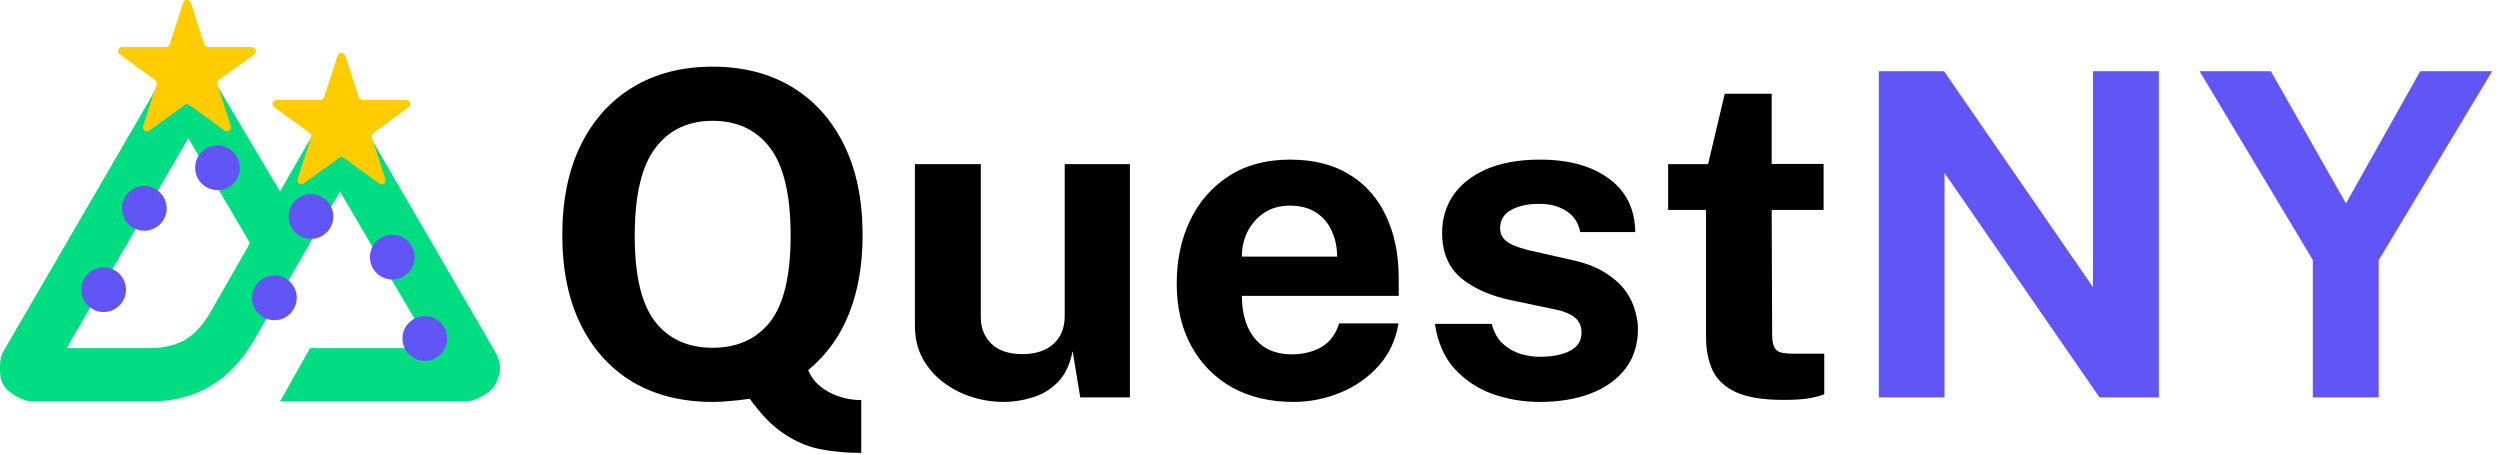
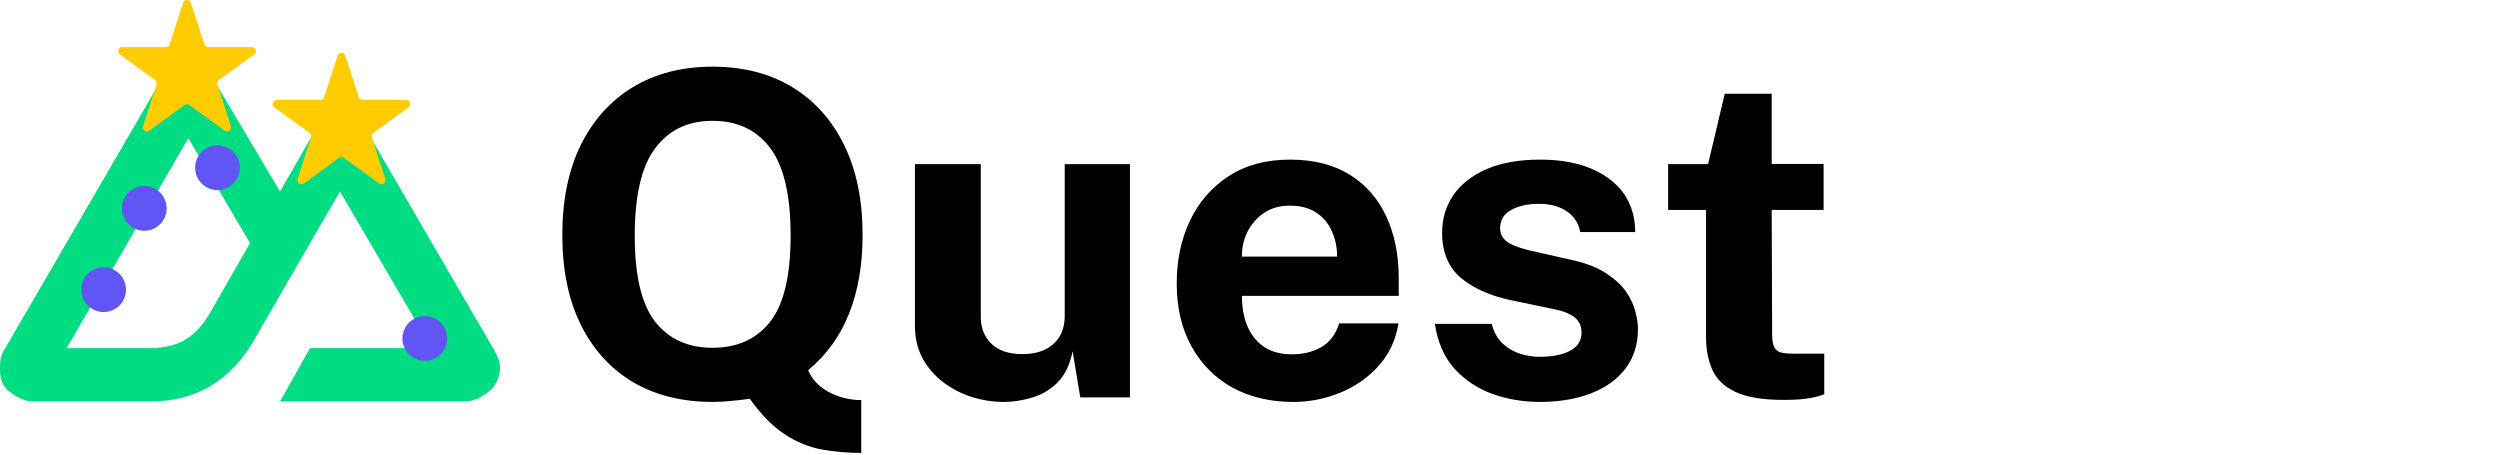
<svg xmlns="http://www.w3.org/2000/svg" width="615" height="112" viewBox="0 0 615 112" fill="none">
  <path d="M68.88 98.764H114.39C115.842 98.764 117.232 98.254 118.49 97.534C119.748 96.814 121.044 95.911 121.77 94.664C122.496 93.417 123.001 92.003 123 90.564C122.999 89.124 122.497 87.71 121.77 86.464L91.02 33.574C90.294 32.328 89.407 31.424 88.15 30.704C86.893 29.984 85.092 29.474 83.64 29.474C82.188 29.474 80.797 29.984 79.54 30.704C78.283 31.424 77.396 32.328 76.67 33.574L68.88 47.104L53.3 20.863C52.574 19.617 51.688 18.303 50.43 17.584C49.172 16.864 47.782 16.764 46.33 16.764C44.878 16.764 43.488 16.864 42.23 17.584C40.972 18.303 39.676 19.617 38.95 20.863L0.82 86.464C0.093 87.71 0.001 89.124 7.8307e-07 90.564C-0.001 92.003 0.094 93.417 0.82 94.664C1.546 95.91 2.842 96.814 4.1 97.534C5.358 98.254 6.748 98.764 8.2 98.764H36.9C48.272 98.764 56.549 93.663 62.32 84.004L76.26 59.814L83.64 47.104L106.19 85.644H76.26L68.88 98.764ZM36.49 85.644H16.4L46.33 33.984L61.5 59.814L51.451 77.331C47.619 83.598 43.25 85.644 36.49 85.644Z" fill="#00DC82" />
  <path d="M211.866 111.417C208.388 111.417 205.076 111.121 201.931 110.529C198.823 109.937 195.826 108.679 192.94 106.755C190.054 104.868 187.224 101.982 184.449 98.097C182.599 98.356 180.971 98.541 179.565 98.652C178.196 98.8 176.771 98.874 175.291 98.874C167.78 98.874 161.25 97.246 155.7 93.99C150.187 90.697 145.913 85.998 142.879 79.893C139.845 73.751 138.328 66.388 138.328 57.804C138.328 49.22 139.845 41.838 142.879 35.659C145.95 29.48 150.242 24.726 155.755 21.396C161.305 18.066 167.817 16.401 175.291 16.401C182.802 16.401 189.314 18.066 194.827 21.396C200.34 24.726 204.614 29.48 207.648 35.659C210.682 41.838 212.199 49.22 212.199 57.804C212.199 65.13 211.089 71.568 208.869 77.118C206.686 82.668 203.337 87.311 198.823 91.048C199.711 93.268 201.358 95.044 203.763 96.376C206.205 97.708 208.906 98.393 211.866 98.43V111.417ZM175.291 85.554C181.359 85.554 186.077 83.426 189.444 79.171C192.811 74.879 194.494 67.812 194.494 57.97C194.494 48.017 192.811 40.821 189.444 36.381C186.077 31.941 181.359 29.721 175.291 29.721C169.26 29.721 164.561 31.959 161.194 36.436C157.827 40.876 156.144 48.073 156.144 58.026C156.144 67.831 157.827 74.879 161.194 79.171C164.561 83.426 169.26 85.554 175.291 85.554ZM246.935 98.874C244.271 98.874 241.644 98.467 239.054 97.653C236.501 96.839 234.17 95.636 232.061 94.045C229.952 92.454 228.25 90.493 226.955 88.162C225.697 85.831 225.068 83.13 225.068 80.059V40.377H241.274V78.006C241.274 80.67 242.143 82.853 243.882 84.555C245.621 86.257 248.174 87.108 251.541 87.108C254.723 87.108 257.239 86.294 259.089 84.666C260.976 83.001 261.92 80.688 261.92 77.728V40.377H277.959V97.764H265.749L263.862 86.386C263.196 89.753 261.938 92.343 260.088 94.156C258.275 95.932 256.185 97.153 253.817 97.819C251.486 98.522 249.192 98.874 246.935 98.874ZM318.166 98.874C312.468 98.874 307.455 97.69 303.126 95.322C298.834 92.917 295.485 89.531 293.08 85.165C290.675 80.799 289.473 75.656 289.473 69.736C289.473 64.001 290.564 58.84 292.747 54.252C294.967 49.627 298.149 45.982 302.293 43.318C306.437 40.617 311.451 39.267 317.334 39.267C323.18 39.267 328.082 40.506 332.041 42.985C336 45.427 338.997 48.85 341.032 53.253C343.067 57.619 344.085 62.669 344.085 68.404V72.789H305.512C305.512 75.712 305.993 78.265 306.955 80.448C307.917 82.594 309.305 84.259 311.118 85.443C312.968 86.59 315.188 87.163 317.778 87.163C320.553 87.163 322.976 86.571 325.048 85.387C327.12 84.203 328.582 82.261 329.433 79.56H344.029C343.363 83.63 341.735 87.108 339.145 89.994C336.555 92.88 333.41 95.081 329.71 96.598C326.01 98.115 322.162 98.874 318.166 98.874ZM305.512 63.132H328.933C328.933 60.838 328.489 58.729 327.601 56.805C326.75 54.881 325.455 53.364 323.716 52.254C322.014 51.144 319.868 50.589 317.278 50.589C314.799 50.589 312.672 51.199 310.896 52.42C309.157 53.604 307.806 55.158 306.844 57.082C305.919 59.006 305.475 61.023 305.512 63.132ZM378.738 98.874C374.742 98.874 370.894 98.226 367.194 96.931C363.531 95.599 360.405 93.527 357.815 90.715C355.262 87.866 353.652 84.185 352.986 79.671H366.972C367.49 81.706 368.378 83.315 369.636 84.499C370.931 85.683 372.393 86.534 374.021 87.052C375.649 87.533 377.203 87.774 378.683 87.774C381.791 87.774 384.288 87.293 386.175 86.331C388.099 85.332 389.061 83.815 389.061 81.78C389.061 80.226 388.488 78.986 387.341 78.061C386.231 77.136 384.381 76.433 381.791 75.952L371.69 73.843C366.621 72.77 362.532 70.957 359.424 68.404C356.353 65.814 354.799 62.151 354.762 57.415C354.725 53.974 355.613 50.885 357.426 48.147C359.276 45.409 361.996 43.244 365.585 41.653C369.211 40.062 373.632 39.267 378.849 39.267C385.916 39.267 391.559 40.821 395.777 43.929C400.032 47.037 402.196 51.421 402.27 57.082H388.728C388.321 54.862 387.211 53.16 385.398 51.976C383.622 50.755 381.365 50.145 378.627 50.145C375.852 50.145 373.558 50.644 371.745 51.643C369.932 52.642 369.026 54.159 369.026 56.194C369.026 57.711 369.766 58.914 371.246 59.802C372.726 60.653 375.02 61.393 378.128 62.022L387.452 64.131C390.671 64.908 393.279 65.981 395.277 67.35C397.312 68.682 398.885 70.143 399.995 71.734C401.105 73.325 401.863 74.935 402.27 76.563C402.714 78.154 402.936 79.597 402.936 80.892C402.936 84.703 401.919 87.959 399.884 90.66C397.849 93.324 395.018 95.359 391.392 96.765C387.766 98.171 383.548 98.874 378.738 98.874ZM438.722 98.374C433.653 98.374 429.731 97.727 426.956 96.432C424.218 95.137 422.312 93.324 421.239 90.993C420.203 88.662 419.685 85.961 419.685 82.89V51.643H410.361V40.377H420.185L424.292 23.061H435.836V40.321H448.601V51.643H435.836L435.947 82.224C435.947 83.63 436.113 84.684 436.446 85.387C436.816 86.053 437.371 86.497 438.111 86.719C438.888 86.904 439.869 86.997 441.053 86.997H448.767V96.987C447.99 97.32 446.825 97.634 445.271 97.93C443.717 98.226 441.534 98.374 438.722 98.374Z" fill="black" />
-   <path d="M462.2 97.764V17.511H478.239L514.869 70.624V17.511H531.075V97.764H516.479L478.35 42.541V97.764H462.2ZM568.952 97.764V63.964L541.091 17.511H558.629L577.11 50.034L595.37 17.511H613.074L585.158 64.02V97.764H568.952Z" fill="#6155F5" />
  <circle cx="25.5" cy="71.264" r="5.5" fill="#6155F5" />
  <circle cx="53.5" cy="41.264" r="5.5" fill="#6155F5" />
-   <circle cx="96.5" cy="63.264" r="5.5" fill="#6155F5" />
  <circle cx="104.5" cy="83.264" r="5.5" fill="#6155F5" />
-   <circle cx="76.5" cy="53.264" r="5.5" fill="#6155F5" />
-   <circle cx="67.5" cy="73.264" r="5.5" fill="#6155F5" />
  <circle cx="35.5" cy="51.264" r="5.5" fill="#6155F5" />
  <path d="M83.049 13.691C83.348 12.77 84.652 12.77 84.951 13.691L88.266 23.893C88.4 24.305 88.784 24.584 89.217 24.584H99.943C100.912 24.584 101.315 25.823 100.531 26.393L91.853 32.697C91.503 32.952 91.356 33.404 91.49 33.816L94.805 44.017C95.104 44.938 94.049 45.705 93.266 45.135L84.588 38.83C84.237 38.576 83.763 38.576 83.412 38.83L74.734 45.135C73.951 45.705 72.896 44.938 73.195 44.017L76.51 33.816C76.644 33.404 76.497 32.952 76.147 32.697L67.469 26.393C66.685 25.823 67.088 24.584 68.057 24.584H78.783C79.216 24.584 79.6 24.305 79.734 23.893L83.049 13.691Z" fill="#FFCC00" />
  <path d="M45.049 0.691C45.348 -0.23 46.652 -0.23 46.951 0.691L50.266 10.893C50.4 11.305 50.784 11.584 51.217 11.584H61.943C62.912 11.584 63.315 12.823 62.531 13.393L53.853 19.698C53.503 19.952 53.356 20.404 53.49 20.816L56.805 31.017C57.104 31.939 56.05 32.705 55.266 32.135L46.588 25.83C46.237 25.576 45.763 25.576 45.412 25.83L36.734 32.135C35.95 32.705 34.896 31.939 35.195 31.017L38.51 20.816C38.644 20.404 38.497 19.952 38.147 19.698L29.469 13.393C28.685 12.823 29.088 11.584 30.057 11.584H40.783C41.216 11.584 41.6 11.305 41.734 10.893L45.049 0.691Z" fill="#FFCC00" />
</svg>